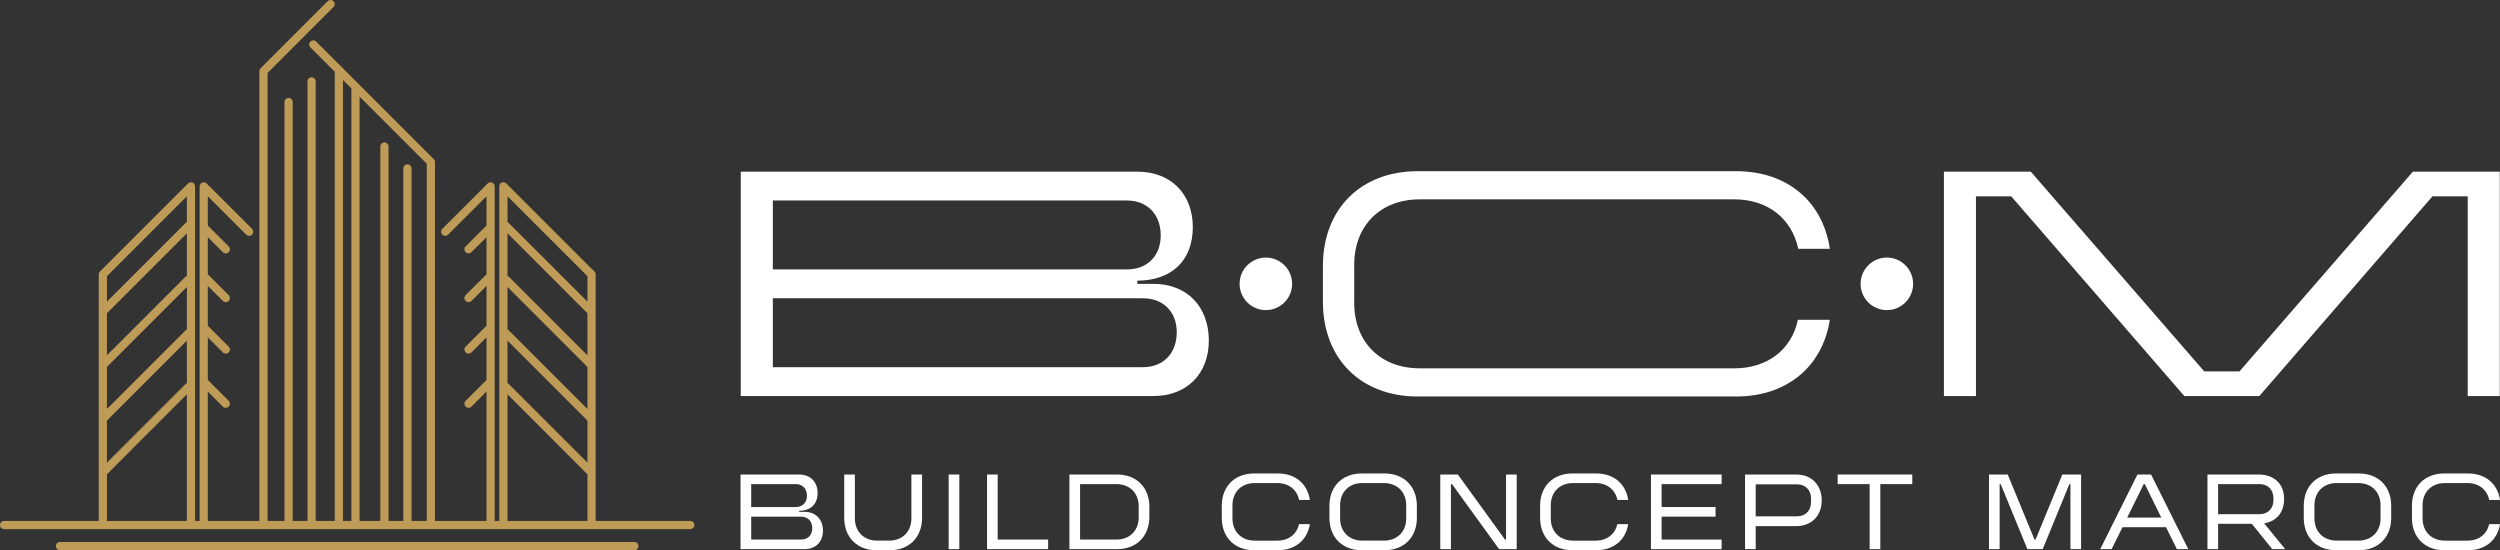
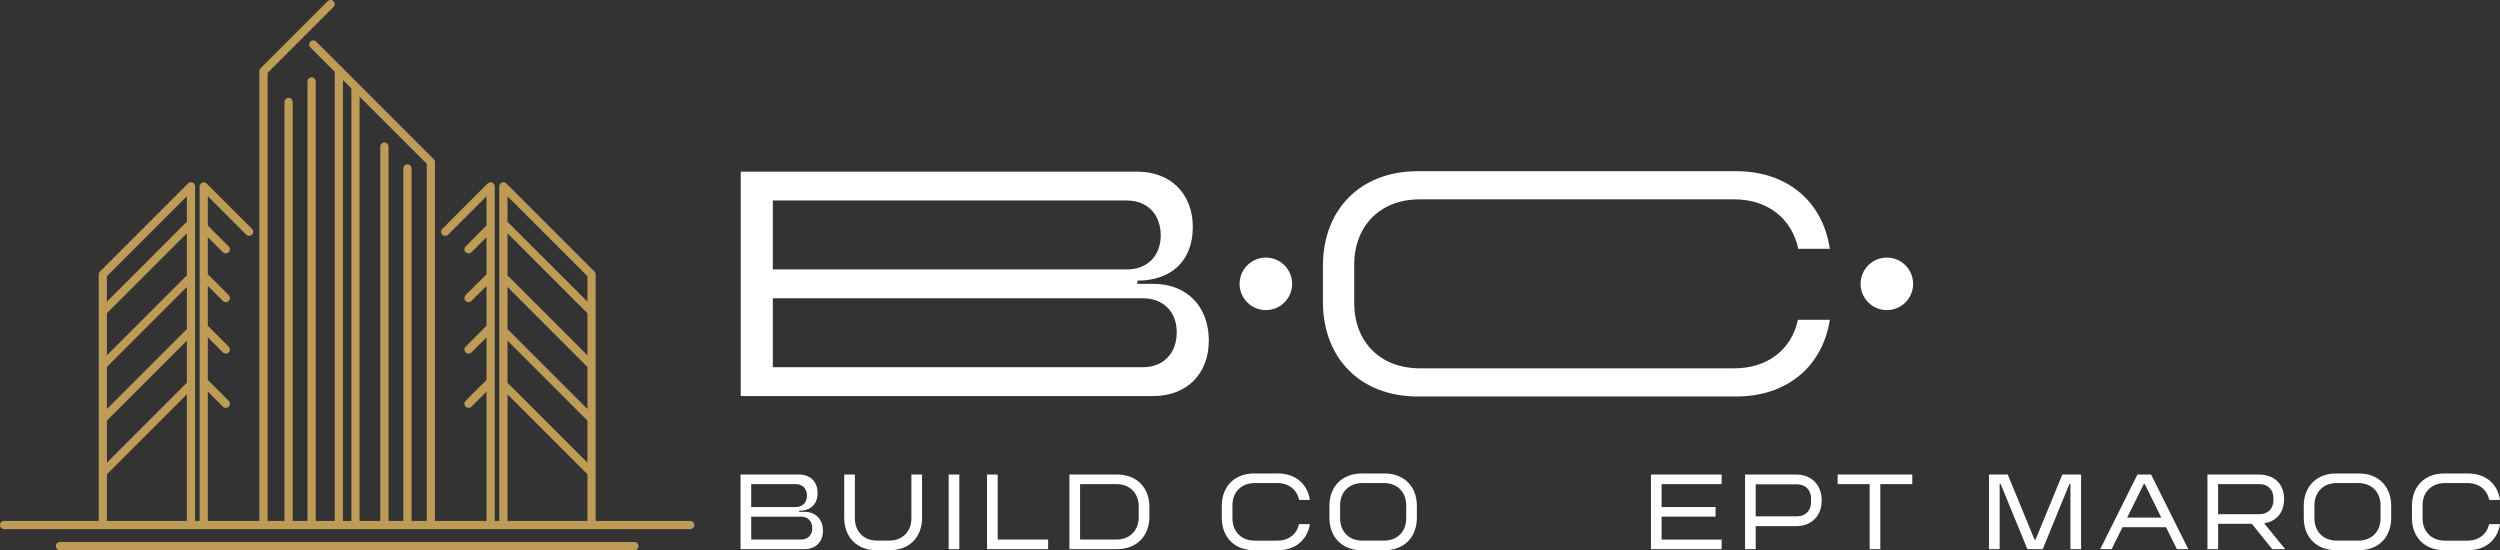
<svg xmlns="http://www.w3.org/2000/svg" version="1.1" id="Calque_1" x="0px" y="0px" width="220.16px" height="48.456px" viewBox="0 0 220.16 48.456" enable-background="new 0 0 220.16 48.456" xml:space="preserve">
  <rect x="0" y="0" width="220.16" height="48.456" fill="#333333" stroke="none" />
  <g>
    <path fill="#BE9B56" d="M60.787,45.875h-8.33V24.175c0-0.097-0.039-0.189-0.106-0.257l-7.765-7.762   c-0.104-0.104-0.26-0.135-0.395-0.08c-0.135,0.057-0.222,0.188-0.222,0.335v29.463h-0.404V16.412c0-0.147-0.087-0.278-0.223-0.335   c-0.135-0.056-0.291-0.024-0.395,0.08l-3.993,3.994c-0.143,0.142-0.143,0.369,0,0.512c0.142,0.14,0.369,0.14,0.511,0l3.379-3.377   v2.576l-1.836,1.836c-0.145,0.143-0.145,0.371,0,0.511c0.069,0.072,0.162,0.107,0.254,0.107c0.093,0,0.184-0.036,0.257-0.107   l1.325-1.321v3.268l-1.836,1.833c-0.145,0.142-0.145,0.372,0,0.513c0.069,0.07,0.162,0.106,0.254,0.106   c0.093,0,0.184-0.036,0.257-0.106l1.325-1.323v3.509l-1.836,1.836c-0.145,0.141-0.145,0.371,0,0.512   c0.069,0.069,0.162,0.106,0.254,0.106c0.093,0,0.184-0.037,0.257-0.106l1.325-1.324v3.75l-1.836,1.836   c-0.145,0.142-0.145,0.371,0,0.514c0.069,0.069,0.162,0.104,0.254,0.104c0.093,0,0.184-0.036,0.257-0.104l1.325-1.324v11.387   h-4.538V14.272c0-0.094-0.04-0.187-0.108-0.254l-8.028-8.031c-0.036-0.077-0.099-0.142-0.177-0.178l-2.147-2.144   c-0.139-0.143-0.367-0.143-0.511,0c-0.14,0.14-0.14,0.371,0,0.511l2.145,2.145v39.553h-1.679V7.168c0-0.201-0.161-0.363-0.36-0.363   c-0.201,0-0.363,0.162-0.363,0.363v38.706h-1.302V8.984c0-0.198-0.162-0.363-0.363-0.363c-0.197,0-0.36,0.165-0.36,0.363v36.89   h-1.487V6.42l5.8-5.802c0.142-0.14,0.142-0.371,0-0.512s-0.372-0.142-0.511,0l-5.909,5.908c-0.067,0.069-0.105,0.159-0.105,0.255   v39.605h-4.538V34.488l1.325,1.324c0.07,0.069,0.163,0.104,0.255,0.104c0.094,0,0.184-0.036,0.257-0.104   c0.142-0.143,0.142-0.372,0-0.514l-1.837-1.836v-3.75l1.325,1.324c0.07,0.069,0.163,0.106,0.255,0.106   c0.094,0,0.184-0.037,0.257-0.106c0.142-0.142,0.142-0.372,0-0.512l-1.837-1.836v-3.509l1.325,1.323   c0.07,0.07,0.163,0.106,0.255,0.106c0.094,0,0.184-0.036,0.257-0.106c0.142-0.142,0.142-0.372,0-0.513l-1.837-1.833v-3.268   l1.325,1.321c0.07,0.072,0.163,0.107,0.255,0.107c0.094,0,0.184-0.036,0.257-0.107c0.142-0.14,0.142-0.368,0-0.511l-1.837-1.836   v-2.576l3.378,3.377c0.142,0.14,0.371,0.14,0.514,0c0.139-0.143,0.139-0.371,0-0.512l-3.998-3.994   c-0.104-0.104-0.258-0.136-0.393-0.08c-0.135,0.057-0.224,0.188-0.224,0.335v29.463H17.18V16.412c0-0.147-0.087-0.278-0.225-0.335   c-0.132-0.057-0.29-0.024-0.395,0.08l-7.762,7.762c-0.067,0.067-0.105,0.16-0.105,0.257v21.699H0.36   c-0.198,0-0.36,0.163-0.36,0.363c0,0.2,0.162,0.361,0.36,0.361h60.427c0.201,0,0.363-0.162,0.363-0.361   C61.149,46.037,60.988,45.875,60.787,45.875z M44.694,25.274l7.03,7.035c0.002,0,0.004,0.001,0.009,0.003v3.704l-6.923-6.92   c-0.036-0.036-0.074-0.061-0.117-0.08V25.274z M51.734,31.29l-6.923-6.922c-0.036-0.036-0.074-0.061-0.117-0.078v-3.742l7.03,7.033   c0.002,0.002,0.004,0.004,0.009,0.005V31.29z M44.694,30l7.03,7.034c0.002,0,0.004,0,0.009,0.003v3.705l-6.923-6.921   c-0.036-0.036-0.074-0.061-0.117-0.08V30z M51.734,24.325v2.24l-6.923-6.922c-0.036-0.034-0.074-0.061-0.117-0.079v-2.278   L51.734,24.325z M44.694,34.726l7.03,7.036c0.002,0,0.004,0.001,0.009,0.001v4.111h-7.04V34.726z M37.582,45.875h-1.339v-31.04   c0-0.2-0.163-0.362-0.363-0.362c-0.199,0-0.363,0.163-0.363,0.362v31.04h-1.3V12.905c0-0.201-0.164-0.363-0.363-0.363   c-0.201,0-0.362,0.162-0.362,0.363v32.969h-1.826V8.508l5.916,5.916V45.875z M30.203,7.046l0.745,0.744   c-0.001,0.017-0.004,0.034-0.004,0.053v38.031h-0.741V7.046z M9.416,32.312c0.002-0.001,0.005-0.003,0.006-0.003l7.033-7.035v3.742   c-0.042,0.019-0.083,0.044-0.119,0.08l-6.92,6.92V32.312z M16.455,24.29c-0.042,0.018-0.083,0.042-0.119,0.078l-6.92,6.922v-3.704   c0.002-0.001,0.005-0.003,0.006-0.005l7.033-7.033V24.29z M9.416,37.038c0.002-0.003,0.005-0.003,0.006-0.003L16.455,30v3.741   c-0.042,0.019-0.083,0.044-0.119,0.08l-6.92,6.921V37.038z M16.455,17.285v2.278c-0.042,0.019-0.083,0.045-0.119,0.079l-6.92,6.922   v-2.24L16.455,17.285z M9.416,41.763c0.002,0,0.005-0.001,0.006-0.001l7.033-7.036v11.148H9.416V41.763z" />
    <path fill="#BE9B56" d="M55.866,47.731H5.28c-0.2,0-0.36,0.162-0.36,0.361c0,0.201,0.16,0.363,0.36,0.363h50.586   c0.201,0,0.361-0.162,0.361-0.363C56.228,47.893,56.067,47.731,55.866,47.731z" />
  </g>
  <g>
    <g>
      <path fill="#FFFFFF" d="M101.569,24.996c2.936,0,4.884,1.977,4.884,4.997c0,2.938-1.948,4.884-4.884,4.884H65.234V15.116h34.924    c2.936,0,4.885,1.947,4.885,4.883c0,3.021-1.949,4.715-4.885,4.715v0.282H101.569z M99.227,23.727    c1.805,0,2.991-1.186,2.991-2.993c0-1.864-1.186-3.078-2.991-3.078H68.059v6.071H99.227z M68.059,26.267v6.07h32.579    c1.808,0,2.991-1.214,2.991-3.078c0-1.807-1.183-2.993-2.991-2.993H68.059z" />
      <path fill="#FFFFFF" d="M152.735,32.436c2.92,0,5.043-1.653,5.594-4.271h2.812c-0.635,4.106-3.775,6.752-8.239,6.752h-28.051    c-5.017,0-8.35-3.334-8.35-8.35v-3.141c0-5.015,3.333-8.35,8.35-8.35h28.051c4.49,0,7.63,2.674,8.239,6.834h-2.782    c-0.553-2.646-2.674-4.354-5.623-4.354h-27.721c-3.444,0-5.758,2.314-5.758,5.758v3.362c0,3.444,2.314,5.759,5.758,5.759H152.735z    " />
-       <path fill="#FFFFFF" d="M177.115,17.289h-3.105v17.588h-2.822V15.116h7.651l15.273,17.588h3.105l15.272-17.588h7.651v19.761    h-2.822V17.289h-3.105l-15.247,17.588h-6.605L177.115,17.289z" />
      <circle fill="#FFFFFF" cx="111.477" cy="24.996" r="2.313" />
      <circle fill="#FFFFFF" cx="166.164" cy="24.996" r="2.313" />
    </g>
    <g>
      <path fill="#FFFFFF" d="M70.849,45.075c0.977,0,1.625,0.657,1.625,1.662c0,0.977-0.648,1.624-1.625,1.624h-5.634v-6.572h5.164    c0.977,0,1.624,0.648,1.624,1.624c0,1.005-0.647,1.569-1.624,1.569v0.094H70.849z M70.071,44.651c0.601,0,0.994-0.393,0.994-0.994    c0-0.62-0.393-1.024-0.994-1.024h-3.917v2.019H70.071z M66.154,45.497v2.019h4.386c0.601,0,0.994-0.395,0.994-0.995    c0-0.62-0.393-1.023-0.994-1.023H66.154z" />
      <path fill="#FFFFFF" d="M74.346,41.788h0.938v3.858c0,1.174,0.789,1.963,1.963,1.963h1.051c1.174,0,1.963-0.789,1.963-1.963    v-3.858H81.2v3.822c0,1.708-1.137,2.846-2.844,2.846h-1.165c-1.709,0-2.845-1.137-2.845-2.846V41.788z" />
      <path fill="#FFFFFF" d="M83.543,41.788h0.938v6.572h-0.938V41.788z" />
      <path fill="#FFFFFF" d="M87.861,41.788v5.728h4.441v0.845h-5.379v-6.572H87.861z" />
      <path fill="#FFFFFF" d="M94.177,48.36v-6.572h4.197c1.709,0,2.845,1.136,2.845,2.846v0.881c0,1.709-1.136,2.845-2.845,2.845    H94.177z M95.115,42.633v4.883h3.202c1.173,0,1.962-0.789,1.962-1.961v-0.958c0-1.173-0.789-1.963-1.962-1.963H95.115z" />
      <path fill="#FFFFFF" d="M112.487,47.61c0.997,0,1.719-0.564,1.906-1.455h0.958c-0.216,1.398-1.287,2.301-2.808,2.301h-2.103    c-1.709,0-2.845-1.137-2.845-2.846v-1.071c0-1.708,1.136-2.844,2.845-2.844h2.103c1.53,0,2.601,0.911,2.808,2.33h-0.949    c-0.187-0.903-0.909-1.485-1.915-1.485h-1.99c-1.173,0-1.963,0.789-1.963,1.963v1.145c0,1.174,0.79,1.963,1.963,1.963H112.487z" />
      <path fill="#FFFFFF" d="M117.075,44.539c0-1.708,1.136-2.844,2.845-2.844h2.009c1.708,0,2.846,1.137,2.846,2.844v1.071    c0,1.708-1.137,2.846-2.846,2.846h-2.009c-1.709,0-2.845-1.137-2.845-2.846V44.539z M121.874,47.61    c1.173,0,1.963-0.789,1.963-1.963v-1.145c0-1.174-0.79-1.963-1.963-1.963h-1.897c-1.174,0-1.963,0.789-1.963,1.963v1.145    c0,1.174,0.789,1.963,1.963,1.963H121.874z" />
-       <path fill="#FFFFFF" d="M132.535,47.516h0.094v-5.728h0.938v6.572h-1.549l-4.149-5.728h-0.094v5.728h-0.938v-6.572h1.549    L132.535,47.516z" />
-       <path fill="#FFFFFF" d="M140.521,47.61c0.995,0,1.718-0.564,1.906-1.455h0.958c-0.216,1.398-1.288,2.301-2.809,2.301h-2.102    c-1.708,0-2.846-1.137-2.846-2.846v-1.071c0-1.708,1.137-2.844,2.846-2.844h2.102c1.53,0,2.601,0.911,2.809,2.33h-0.949    c-0.188-0.903-0.911-1.485-1.915-1.485h-1.991c-1.174,0-1.963,0.789-1.963,1.963v1.145c0,1.174,0.789,1.963,1.963,1.963H140.521z" />
      <path fill="#FFFFFF" d="M145.389,41.788h6.226v0.845h-5.287v2.019h4.752v0.846h-4.752v2.019h5.287v0.845h-6.226V41.788z" />
      <path fill="#FFFFFF" d="M153.675,41.788h4.497c1.353,0,2.254,0.901,2.254,2.292c0,1.352-0.901,2.253-2.254,2.253h-3.558v2.028    h-0.938V41.788z M158.258,45.469c0.732,0,1.229-0.498,1.229-1.229v-0.357c0-0.732-0.498-1.23-1.229-1.23h-3.644v2.817H158.258z" />
      <path fill="#FFFFFF" d="M164.647,42.633h-2.816v-0.845h6.572v0.845h-2.815v5.728h-0.94V42.633z" />
      <path fill="#FFFFFF" d="M176.19,42.633h-0.094v5.728h-0.938v-6.572h1.652l2.357,5.728h0.094l2.356-5.728h1.652v6.572h-0.938    v-5.728h-0.094l-2.348,5.728h-1.35L176.19,42.633z" />
      <path fill="#FFFFFF" d="M188.231,41.788h1.202l3.278,6.572h-1.006l-0.957-1.933h-3.831l-0.958,1.933h-1.004L188.231,41.788z     M190.334,45.582l-1.455-2.949h-0.095l-1.455,2.949H190.334z" />
      <path fill="#FFFFFF" d="M194.396,41.788h4.497c1.353,0,2.253,0.798,2.253,2.15c0,1.22-0.685,1.972-1.755,2.149l1.851,2.273h-1.137    l-1.803-2.234h-2.966v2.234h-0.938V41.788z M198.979,45.281c0.74,0,1.228-0.488,1.228-1.231v-0.187    c0-0.743-0.488-1.231-1.228-1.231h-3.644v2.648H198.979z" />
      <path fill="#FFFFFF" d="M202.879,44.539c0-1.708,1.137-2.844,2.845-2.844h2.009c1.709,0,2.846,1.137,2.846,2.844v1.071    c0,1.708-1.137,2.846-2.846,2.846h-2.009c-1.708,0-2.845-1.137-2.845-2.846V44.539z M207.678,47.61    c1.173,0,1.963-0.789,1.963-1.963v-1.145c0-1.174-0.79-1.963-1.963-1.963h-1.897c-1.174,0-1.963,0.789-1.963,1.963v1.145    c0,1.174,0.789,1.963,1.963,1.963H207.678z" />
      <path fill="#FFFFFF" d="M217.295,47.61c0.997,0,1.718-0.564,1.906-1.455h0.958c-0.216,1.398-1.287,2.301-2.809,2.301h-2.102    c-1.709,0-2.844-1.137-2.844-2.846v-1.071c0-1.708,1.135-2.844,2.844-2.844h2.102c1.532,0,2.603,0.911,2.809,2.33h-0.949    c-0.187-0.903-0.909-1.485-1.916-1.485h-1.991c-1.173,0-1.961,0.789-1.961,1.963v1.145c0,1.174,0.789,1.963,1.961,1.963H217.295z" />
    </g>
  </g>
</svg>